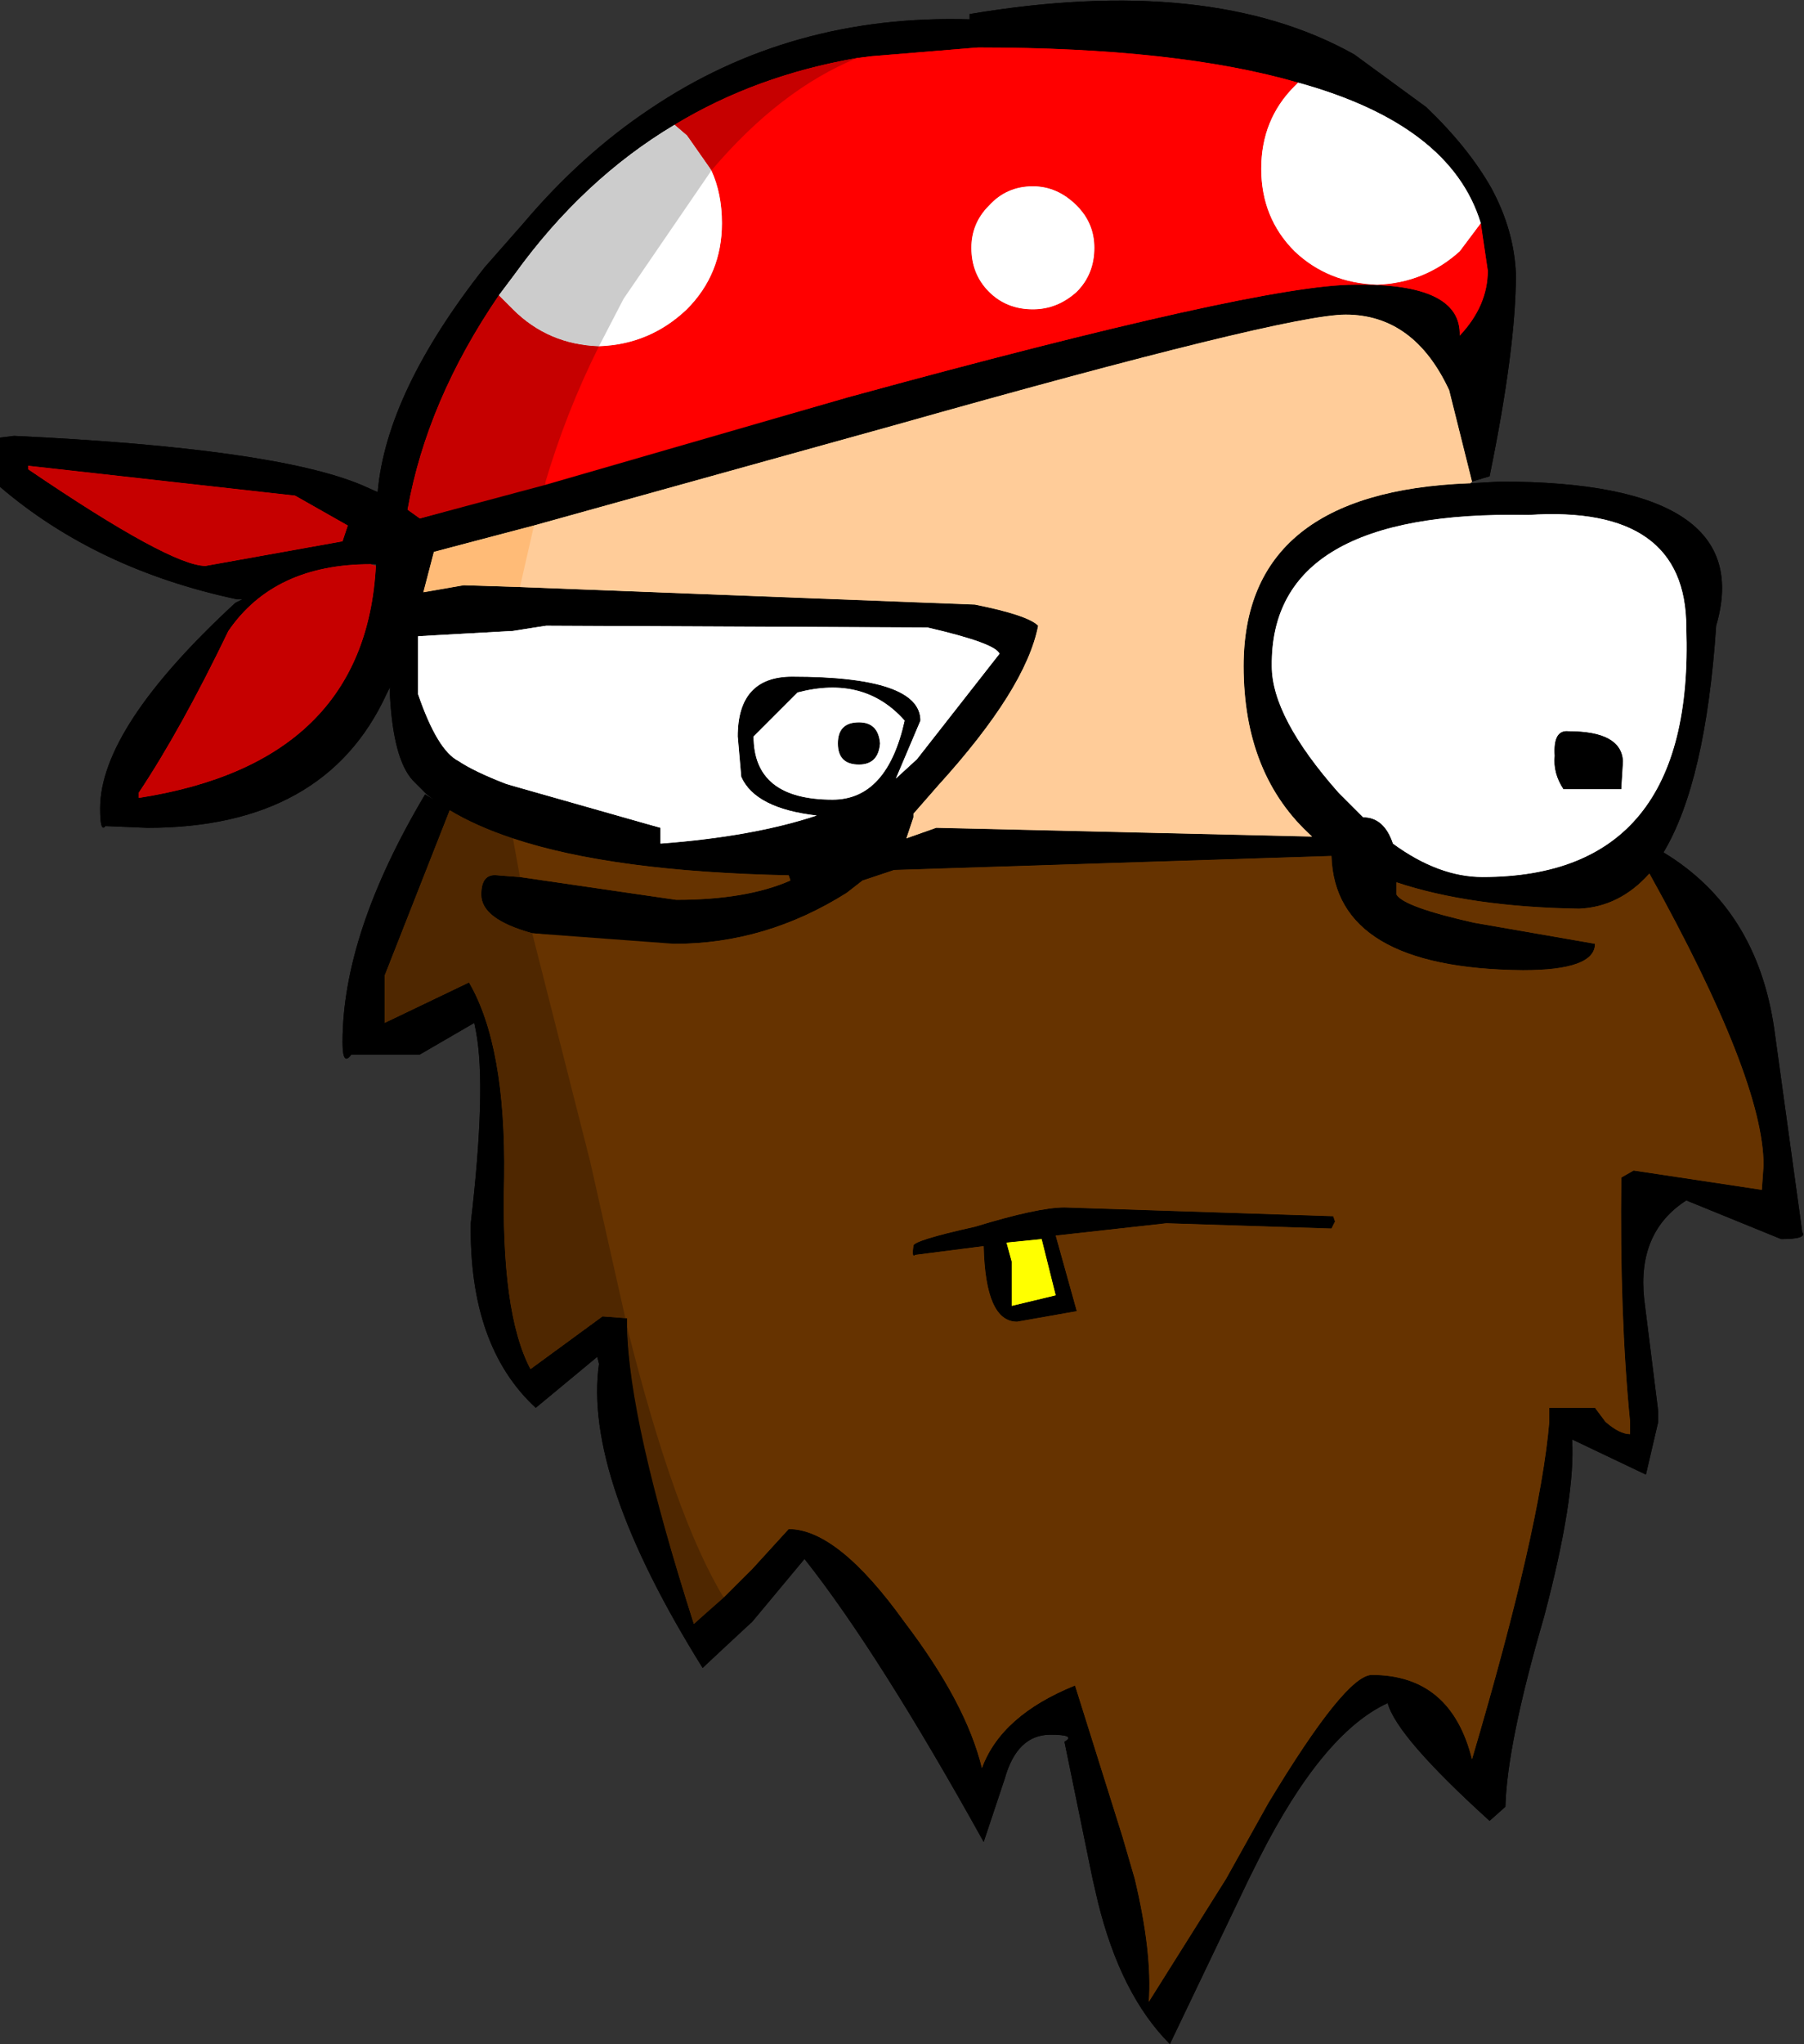
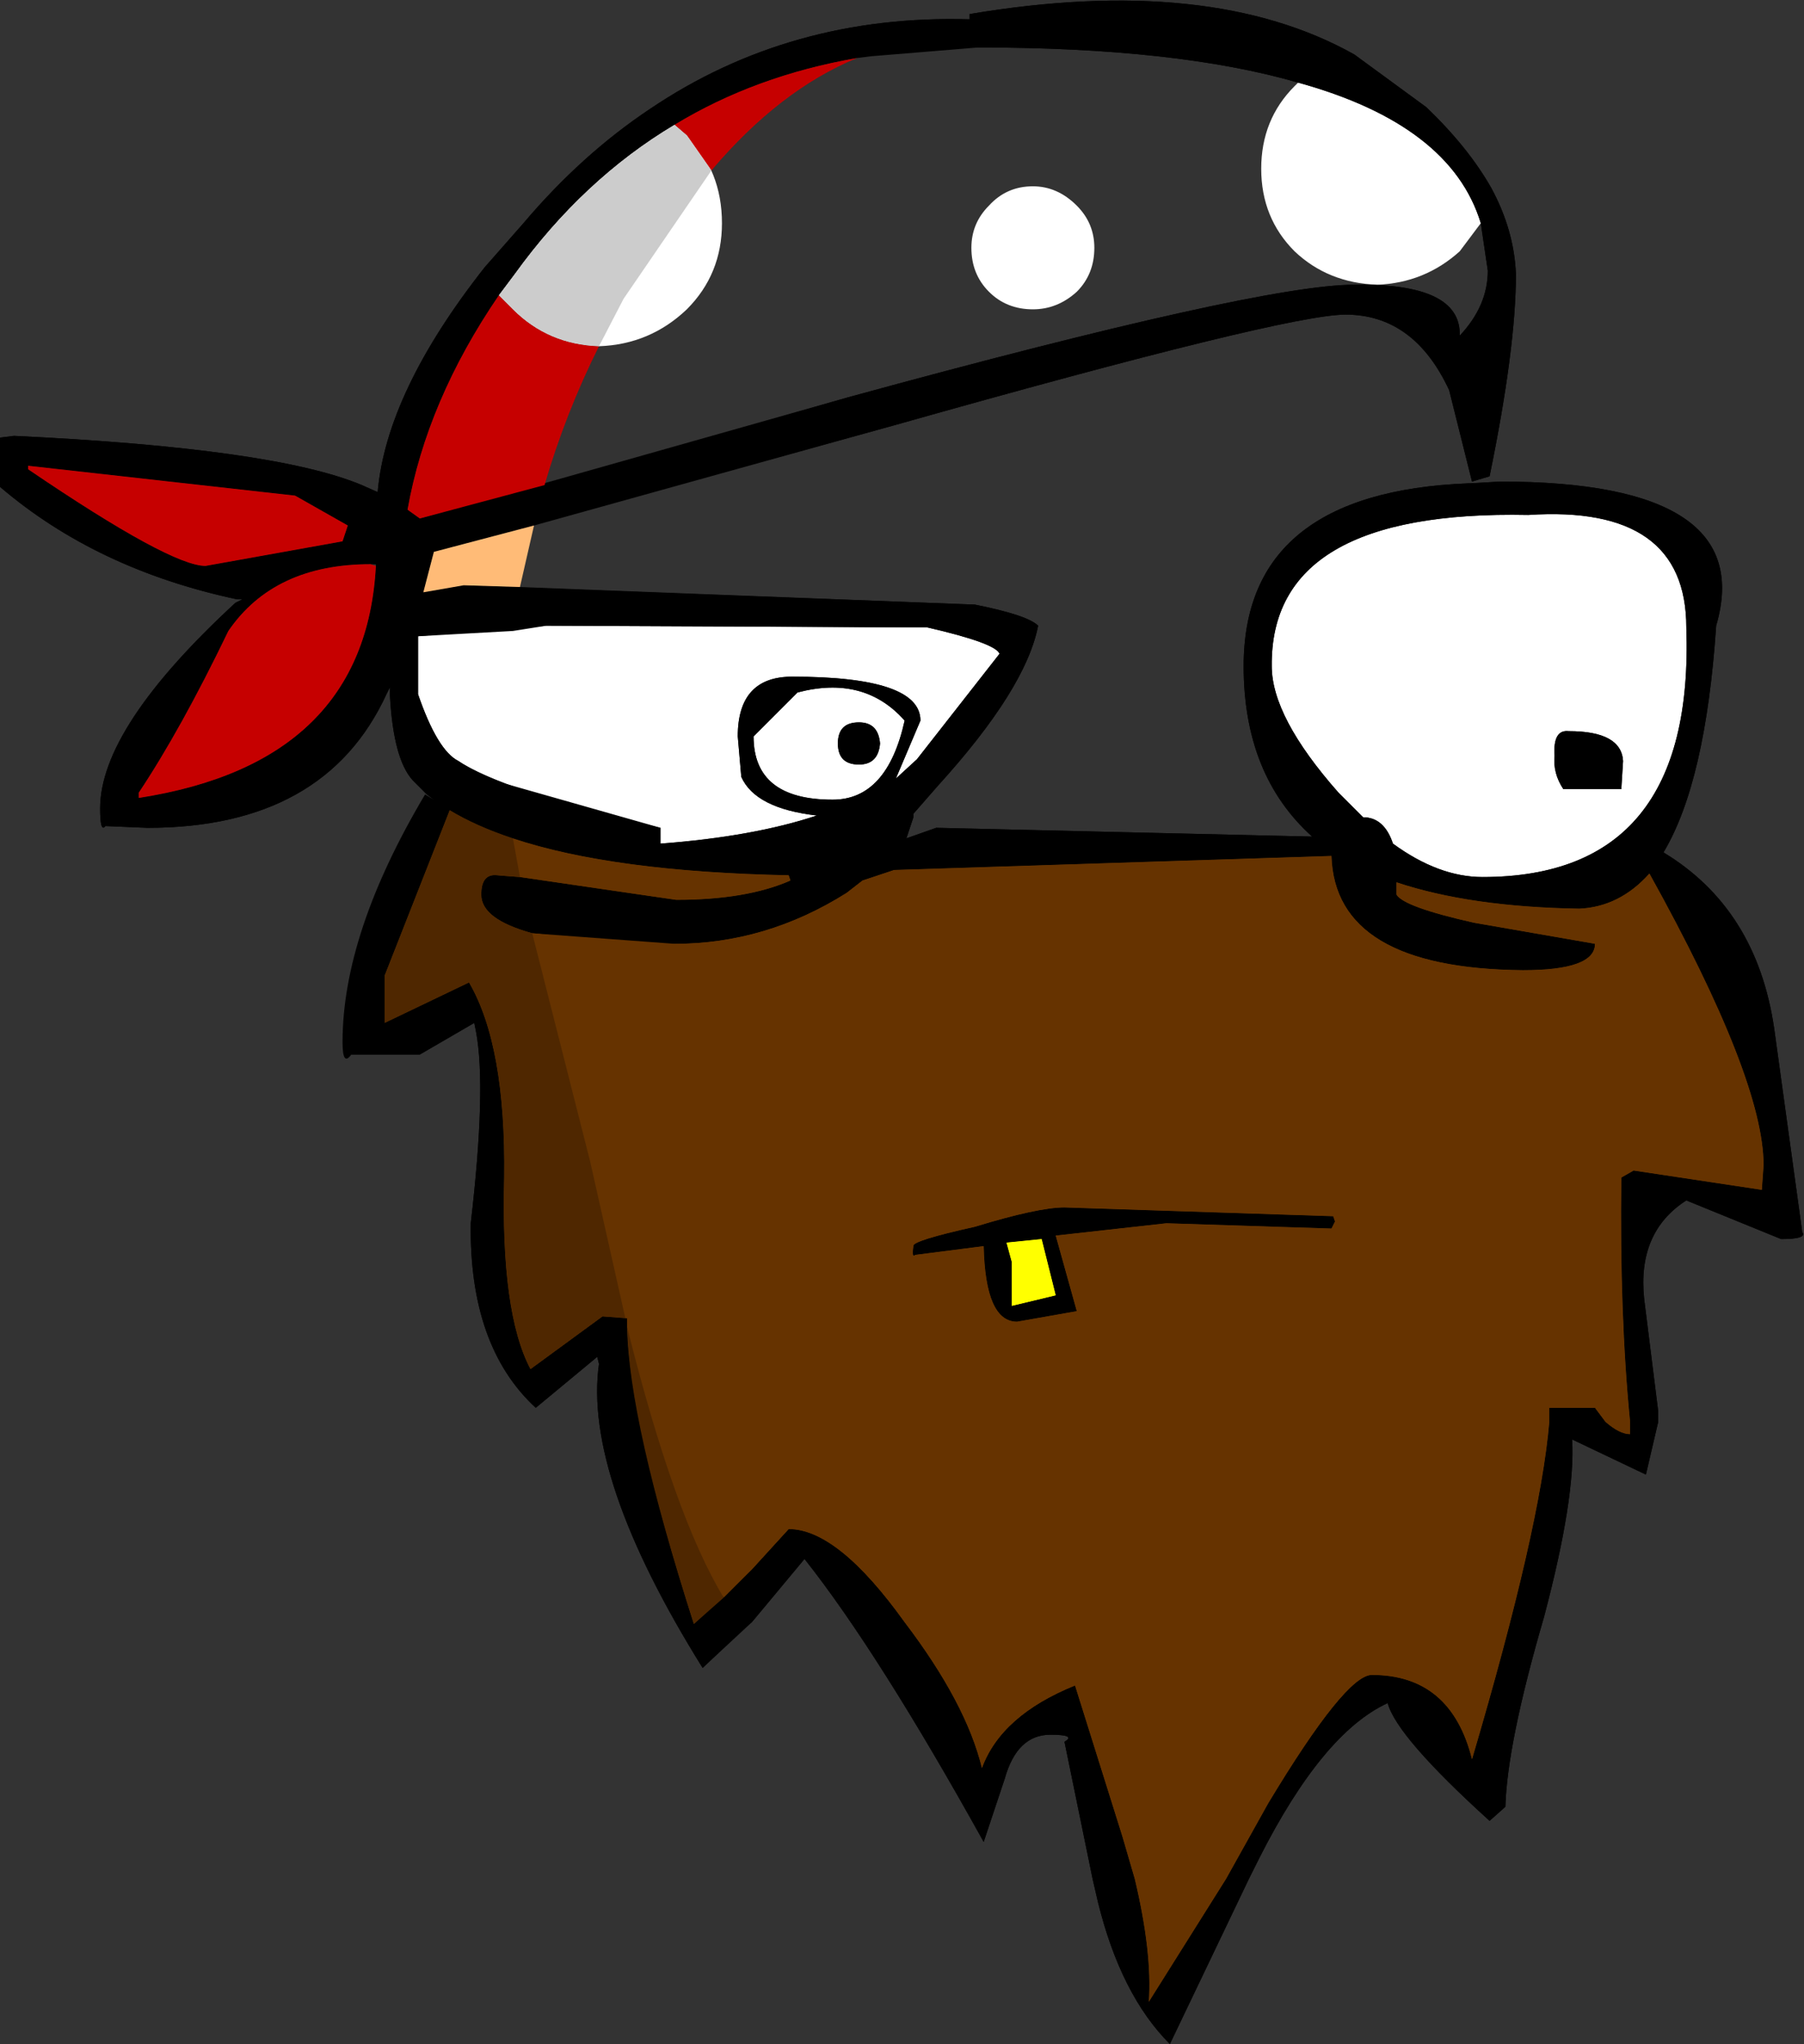
<svg xmlns="http://www.w3.org/2000/svg" height="58.15px" width="51.35px">
  <rect width="100%" height="100%" fill="#333333" stroke="none" />
  <g transform="matrix(1.0, 0.0, 0.0, 1.0, 25.65, 29.1)">
    <path d="M16.2 -15.35 L17.05 -15.4 Q24.4 -15.4 23.2 -11.3 22.9 -6.85 21.7 -4.85 24.35 -3.25 24.85 0.15 L25.65 5.95 Q25.8 6.15 25.05 6.15 L22.35 5.05 Q20.95 5.95 21.15 7.85 L21.55 11.05 21.55 11.35 21.2 12.85 19.1 11.85 Q19.2 13.5 18.3 16.9 17.25 20.5 17.2 22.3 L16.75 22.7 Q14.1 20.3 13.85 19.35 12.0 20.2 10.2 23.75 L9.9 24.35 7.65 29.05 Q6.25 27.65 5.6 25.0 L5.45 24.35 4.65 20.45 Q5.0 20.25 4.25 20.25 3.3 20.25 2.95 21.5 L2.35 23.3 Q-0.65 17.9 -2.75 15.25 L-4.25 17.05 -5.65 18.35 Q-9.05 12.9 -8.6 9.7 L-8.65 9.5 -10.4 10.95 Q-12.3 9.2 -12.25 5.7 -11.8 1.85 -12.1 0.25 L-12.15 0.0 -13.7 0.9 -15.65 0.9 Q-15.9 1.25 -15.9 0.55 -15.9 -2.55 -13.55 -6.5 L-13.3 -6.35 -13.5 -6.5 -13.9 -6.9 Q-14.45 -7.5 -14.55 -9.3 L-14.55 -9.55 -14.65 -9.35 Q-16.4 -5.55 -21.45 -5.55 L-22.65 -5.6 Q-22.8 -5.4 -22.8 -6.1 -22.8 -8.4 -18.95 -11.95 L-18.75 -12.05 -18.9 -12.05 Q-22.9 -12.9 -25.65 -15.25 L-25.65 -16.65 -25.25 -16.7 Q-17.85 -16.35 -15.35 -15.3 L-14.9 -15.1 Q-14.65 -17.95 -11.85 -21.5 L-10.75 -22.75 Q-9.1 -24.7 -7.15 -26.0 -3.15 -28.7 1.95 -28.55 L1.95 -28.7 Q8.8 -29.85 12.9 -27.55 L14.95 -26.05 Q16.15 -24.9 16.8 -23.75 17.45 -22.55 17.5 -21.3 17.5 -19.2 16.75 -15.55 L16.25 -15.4 15.6 -18.0 Q14.6 -20.15 12.65 -20.15 10.95 -20.15 -0.2 -17.0 L-13.3 -13.4 -13.6 -12.25 -12.45 -12.45 2.1 -11.9 Q3.6 -11.6 3.9 -11.3 3.55 -9.5 1.05 -6.75 L0.35 -5.95 0.35 -5.85 0.15 -5.25 1.0 -5.55 11.7 -5.3 Q9.75 -7.05 9.75 -10.15 9.75 -15.1 16.15 -15.35 L16.2 -15.35 M11.3 -26.75 Q7.85 -27.75 2.2 -27.75 -2.8 -27.75 -6.45 -25.55 -9.05 -24.0 -11.0 -21.3 L-11.45 -20.7 Q-13.5 -17.7 -14.05 -14.6 L-13.7 -14.35 -1.5 -17.8 Q10.2 -21.0 12.9 -21.0 15.95 -21.05 15.9 -19.55 16.7 -20.4 16.7 -21.4 L16.5 -22.75 Q15.65 -25.55 11.3 -26.75 M0.75 -11.25 L-10.1 -11.3 -13.75 -11.0 -13.75 -9.35 Q-13.2 -7.75 -12.6 -7.45 -11.45 -6.65 -6.85 -5.55 L-6.85 -5.1 Q-4.2 -5.3 -2.4 -5.9 -4.15 -6.1 -4.55 -7.0 L-4.65 -8.15 Q-4.65 -9.85 -3.1 -9.85 0.55 -9.85 0.55 -8.6 L-0.15 -6.95 0.45 -7.5 2.8 -10.5 Q2.7 -10.8 0.75 -11.25 M18.6 -7.6 Q18.55 -8.35 19.0 -8.3 20.5 -8.3 20.55 -7.45 L20.5 -6.65 18.85 -6.65 Q18.55 -7.1 18.6 -7.6 M12.45 -6.55 L13.15 -5.85 Q13.75 -5.85 14.0 -5.1 15.3 -4.15 16.55 -4.15 22.6 -4.15 22.35 -11.25 22.35 -14.75 17.85 -14.45 10.5 -14.6 10.55 -10.15 10.55 -8.7 12.45 -6.55 M14.1 -3.65 Q14.3 -3.3 16.3 -2.85 L19.75 -2.25 Q19.75 -1.5 17.7 -1.5 12.35 -1.55 12.25 -4.75 L-0.2 -4.35 -1.1 -4.05 -1.55 -3.7 Q-3.85 -2.25 -6.45 -2.25 -11.95 -2.25 -11.95 -3.65 -11.95 -4.25 -11.5 -4.2 L-6.4 -3.5 Q-4.4 -3.5 -3.15 -4.05 L-3.2 -4.2 Q-10.1 -4.35 -12.85 -6.05 L-14.7 -1.35 -14.7 0.0 -12.3 -1.15 Q-11.25 0.65 -11.3 4.4 -11.4 8.25 -10.55 9.85 L-8.5 8.35 -7.8 8.4 Q-7.8 11.1 -5.9 17.1 L-4.25 15.55 -3.2 14.4 Q-1.8 14.4 0.1 17.05 1.85 19.35 2.3 21.2 2.85 19.7 4.95 18.85 L6.3 23.15 6.65 24.35 Q7.15 26.45 7.05 27.85 L9.25 24.35 10.45 22.2 Q12.65 18.55 13.4 18.55 15.65 18.55 16.25 20.95 18.2 14.35 18.45 11.35 L18.45 10.95 19.75 10.95 20.05 11.35 Q20.45 11.7 20.75 11.7 L20.75 11.35 Q20.45 8.3 20.5 4.4 L20.85 4.2 24.5 4.75 24.55 4.05 Q24.55 1.6 21.3 -4.25 20.45 -3.3 19.3 -3.25 16.2 -3.3 14.1 -4.0 L14.1 -3.65 M12.35 5.65 L12.25 5.85 7.55 5.7 4.4 6.05 5.0 8.2 3.3 8.5 Q2.4 8.5 2.35 6.35 L0.4 6.6 Q0.3 6.7 0.35 6.35 0.3 6.2 2.1 5.8 3.9 5.25 4.65 5.25 L12.3 5.5 12.35 5.65 M3.15 6.8 L3.15 8.05 4.4 7.75 4.0 6.15 3.0 6.25 3.15 6.8 M-24.85 -15.75 Q-20.8 -13.0 -19.8 -13.0 L-15.9 -13.7 -15.75 -14.15 -17.25 -15.0 -24.85 -15.85 -24.85 -15.75 M-21.7 -6.55 L-21.7 -6.4 Q-15.25 -7.4 -14.95 -13.0 L-14.95 -13.05 -15.1 -13.05 Q-17.85 -13.05 -19.15 -11.15 -20.5 -8.35 -21.7 -6.55 M-1.8 -7.95 Q-1.8 -8.55 -1.2 -8.55 -0.65 -8.55 -0.6 -7.95 -0.65 -7.35 -1.2 -7.35 -1.8 -7.35 -1.8 -7.95 M-4.2 -8.15 Q-4.2 -6.35 -1.95 -6.35 -0.4 -6.35 0.1 -8.6 -1.05 -9.9 -2.95 -9.4 L-4.2 -8.15" fill="#000000" fill-rule="evenodd" stroke="none" />
-     <path d="M11.3 -26.75 L11.2 -26.65 Q10.25 -25.7 10.25 -24.3 10.25 -22.9 11.2 -21.95 12.15 -21.05 13.55 -21.0 14.9 -21.05 15.9 -21.95 L16.5 -22.75 16.7 -21.4 Q16.7 -20.4 15.9 -19.55 15.95 -21.05 12.9 -21.0 10.2 -21.0 -1.5 -17.8 L-13.7 -14.35 -14.05 -14.6 Q-13.5 -17.7 -11.45 -20.7 L-11.05 -20.3 Q-10.05 -19.3 -8.6 -19.25 -7.15 -19.3 -6.1 -20.3 -5.1 -21.3 -5.1 -22.75 -5.1 -24.25 -6.1 -25.25 L-6.45 -25.55 Q-2.8 -27.75 2.2 -27.75 7.85 -27.75 11.3 -26.75 M2.5 -23.25 Q2.0 -22.75 2.0 -22.05 2.0 -21.3 2.5 -20.8 3.0 -20.3 3.75 -20.3 4.45 -20.3 5.0 -20.8 5.5 -21.3 5.5 -22.05 5.5 -22.75 5.0 -23.25 4.45 -23.8 3.75 -23.8 3.0 -23.8 2.5 -23.25 M-24.85 -15.75 L-24.85 -15.85 -17.25 -15.0 -15.75 -14.15 -15.9 -13.7 -19.8 -13.0 Q-20.8 -13.0 -24.85 -15.75 M-21.7 -6.4 L-21.7 -6.55 Q-20.5 -8.35 -19.15 -11.15 -17.85 -13.05 -15.1 -13.05 L-14.95 -13.0 Q-15.25 -7.4 -21.7 -6.4" fill="#ff0000" fill-rule="evenodd" stroke="none" />
    <path d="M16.5 -22.75 L15.9 -21.95 Q14.9 -21.05 13.55 -21.0 12.15 -21.05 11.2 -21.95 10.25 -22.9 10.25 -24.3 10.25 -25.7 11.2 -26.65 L11.3 -26.75 Q15.65 -25.55 16.5 -22.75 M-6.45 -25.55 L-6.1 -25.25 Q-5.1 -24.25 -5.1 -22.75 -5.1 -21.3 -6.1 -20.3 -7.15 -19.3 -8.6 -19.25 -10.05 -19.3 -11.05 -20.3 L-11.45 -20.7 -11.0 -21.3 Q-9.05 -24.0 -6.45 -25.55 M2.5 -23.25 Q3.0 -23.8 3.75 -23.8 4.45 -23.8 5.0 -23.25 5.5 -22.75 5.5 -22.05 5.5 -21.3 5.0 -20.8 4.45 -20.3 3.75 -20.3 3.0 -20.3 2.5 -20.8 2.0 -21.3 2.0 -22.05 2.0 -22.75 2.5 -23.25 M12.45 -6.55 Q10.55 -8.7 10.55 -10.15 10.5 -14.6 17.85 -14.45 22.35 -14.75 22.35 -11.25 22.6 -4.15 16.55 -4.15 15.3 -4.15 14.0 -5.1 13.75 -5.85 13.15 -5.85 L12.45 -6.55 M18.6 -7.6 Q18.55 -7.1 18.85 -6.65 L20.5 -6.65 20.55 -7.45 Q20.5 -8.3 19.0 -8.3 18.55 -8.35 18.6 -7.6 M0.75 -11.25 Q2.7 -10.8 2.8 -10.5 L0.45 -7.5 -0.15 -6.95 0.55 -8.6 Q0.55 -9.85 -3.1 -9.85 -4.65 -9.85 -4.65 -8.15 L-4.55 -7.0 Q-4.15 -6.1 -2.4 -5.9 -4.2 -5.3 -6.85 -5.1 L-6.85 -5.55 Q-11.45 -6.65 -12.6 -7.45 -13.2 -7.75 -13.75 -9.35 L-13.75 -11.0 -10.1 -11.3 0.75 -11.25 M-4.2 -8.15 L-2.95 -9.4 Q-1.05 -9.9 0.1 -8.6 -0.4 -6.35 -1.95 -6.35 -4.2 -6.35 -4.2 -8.15 M-1.8 -7.95 Q-1.8 -7.35 -1.2 -7.35 -0.65 -7.35 -0.6 -7.95 -0.65 -8.55 -1.2 -8.55 -1.8 -8.55 -1.8 -7.95" fill="#ffffff" fill-rule="evenodd" stroke="none" />
-     <path d="M16.25 -15.4 L16.2 -15.35 16.15 -15.35 Q9.75 -15.1 9.75 -10.15 9.75 -7.05 11.7 -5.3 L1.0 -5.55 0.15 -5.25 0.35 -5.85 0.35 -5.95 1.05 -6.75 Q3.55 -9.5 3.9 -11.3 3.6 -11.6 2.1 -11.9 L-12.45 -12.45 -13.6 -12.25 -13.3 -13.4 -0.2 -17.0 Q10.95 -20.15 12.65 -20.15 14.6 -20.15 15.6 -18.0 L16.25 -15.4" fill="#ffcc99" fill-rule="evenodd" stroke="none" />
    <path d="M12.35 5.65 L12.3 5.5 4.65 5.25 Q3.9 5.25 2.1 5.8 0.3 6.2 0.35 6.35 0.3 6.7 0.4 6.6 L2.35 6.35 Q2.4 8.5 3.3 8.5 L5.0 8.2 4.4 6.05 7.55 5.7 12.25 5.85 12.35 5.65 M14.1 -3.65 L14.1 -4.0 Q16.2 -3.3 19.3 -3.25 20.45 -3.3 21.3 -4.25 24.55 1.6 24.55 4.05 L24.5 4.75 20.85 4.2 20.5 4.4 Q20.45 8.3 20.75 11.35 L20.75 11.7 Q20.45 11.7 20.05 11.35 L19.75 10.95 18.45 10.95 18.45 11.35 Q18.2 14.35 16.25 20.95 15.65 18.55 13.4 18.55 12.65 18.55 10.45 22.2 L9.25 24.35 7.05 27.85 Q7.15 26.45 6.65 24.35 L6.3 23.15 4.95 18.85 Q2.85 19.7 2.3 21.2 1.85 19.35 0.1 17.05 -1.8 14.4 -3.2 14.4 L-4.25 15.55 -5.9 17.1 Q-7.8 11.1 -7.8 8.4 L-8.5 8.35 -10.55 9.85 Q-11.4 8.25 -11.3 4.4 -11.25 0.65 -12.3 -1.15 L-14.7 0.0 -14.7 -1.35 -12.85 -6.05 Q-10.1 -4.35 -3.2 -4.2 L-3.15 -4.05 Q-4.4 -3.5 -6.4 -3.5 L-11.5 -4.2 Q-11.95 -4.25 -11.95 -3.65 -11.95 -2.25 -6.45 -2.25 -3.85 -2.25 -1.55 -3.7 L-1.1 -4.05 -0.2 -4.35 12.25 -4.75 Q12.35 -1.55 17.7 -1.5 19.75 -1.5 19.75 -2.25 L16.3 -2.85 Q14.3 -3.3 14.1 -3.65" fill="#663300" fill-rule="evenodd" stroke="none" />
    <path d="M3.15 6.8 L3.0 6.25 4.0 6.15 4.4 7.75 3.15 8.05 3.15 6.8" fill="#ffff00" fill-rule="evenodd" stroke="none" />
-     <path d="M11.3 -26.75 Q7.85 -27.75 2.2 -27.75 L-0.85 -27.5 -1.25 -27.45 Q-4.15 -26.95 -6.45 -25.55 -9.05 -24.0 -11.0 -21.3 L-11.45 -20.7 Q-13.5 -17.7 -14.05 -14.6 L-13.7 -14.35 -10.15 -15.3 -1.5 -17.8 Q10.2 -21.0 12.9 -21.0 15.95 -21.05 15.9 -19.55 16.7 -20.4 16.7 -21.4 L16.5 -22.75 Q15.65 -25.55 11.3 -26.75 M16.2 -15.35 L17.05 -15.4 Q24.4 -15.4 23.2 -11.3 22.9 -6.85 21.7 -4.85 24.35 -3.25 24.85 0.15 L25.65 5.95 Q25.8 6.15 25.05 6.15 L22.35 5.05 Q20.95 5.95 21.15 7.85 L21.55 11.05 21.55 11.35 21.2 12.85 19.1 11.85 Q19.2 13.5 18.3 16.9 17.25 20.5 17.2 22.3 L16.75 22.7 Q14.1 20.3 13.85 19.35 12.0 20.2 10.2 23.75 L9.9 24.35 7.65 29.05 Q6.25 27.65 5.6 25.0 L5.45 24.35 4.65 20.45 Q5.0 20.25 4.25 20.25 3.3 20.25 2.95 21.5 L2.35 23.3 Q-0.65 17.9 -2.75 15.25 L-4.25 17.05 -4.45 17.2 -5.65 18.35 Q-9.05 12.9 -8.6 9.7 L-8.65 9.5 -10.4 10.95 Q-12.3 9.2 -12.25 5.7 -11.8 1.85 -12.1 0.25 L-12.15 0.0 -13.7 0.9 -15.65 0.9 Q-15.9 1.25 -15.9 0.55 -15.9 -2.55 -13.55 -6.5 L-13.3 -6.35 -13.5 -6.5 -13.9 -6.9 Q-14.45 -7.5 -14.55 -9.3 L-14.55 -9.55 -14.65 -9.35 Q-16.4 -5.55 -21.45 -5.55 L-22.65 -5.6 Q-22.8 -5.4 -22.8 -6.1 -22.8 -8.4 -18.95 -11.95 L-18.75 -12.05 -18.9 -12.05 Q-22.9 -12.9 -25.65 -15.25 L-25.65 -16.65 -25.25 -16.7 Q-17.85 -16.35 -15.35 -15.3 L-14.9 -15.1 Q-14.65 -17.95 -11.85 -21.5 L-10.75 -22.75 Q-9.1 -24.7 -7.15 -26.0 -3.15 -28.7 1.95 -28.55 L1.95 -28.7 Q8.8 -29.85 12.9 -27.55 L14.95 -26.05 Q16.15 -24.9 16.8 -23.75 17.45 -22.55 17.5 -21.3 17.5 -19.2 16.75 -15.55 L16.25 -15.4 15.6 -18.0 Q14.6 -20.15 12.65 -20.15 10.95 -20.15 -0.2 -17.0 L-10.45 -14.15 -13.3 -13.4 -13.6 -12.25 -12.45 -12.45 -10.85 -12.4 2.1 -11.9 Q3.6 -11.6 3.9 -11.3 3.55 -9.5 1.05 -6.75 L0.35 -5.95 0.35 -5.85 0.15 -5.25 1.0 -5.55 11.7 -5.3 Q9.75 -7.05 9.75 -10.15 9.75 -15.1 16.15 -15.35 L16.2 -15.35 M0.75 -11.25 L-10.1 -11.3 -11.05 -11.15 -13.75 -11.0 -13.75 -9.35 Q-13.2 -7.75 -12.6 -7.45 -12.15 -7.15 -11.25 -6.8 L-6.85 -5.55 -6.85 -5.1 Q-4.2 -5.3 -2.4 -5.9 -4.15 -6.1 -4.55 -7.0 L-4.65 -8.15 Q-4.65 -9.85 -3.1 -9.85 0.55 -9.85 0.55 -8.6 L-0.15 -6.95 0.45 -7.5 2.8 -10.5 Q2.7 -10.8 0.75 -11.25 M19.0 -8.3 Q20.5 -8.3 20.55 -7.45 L20.5 -6.65 18.85 -6.65 Q18.55 -7.1 18.6 -7.6 18.55 -8.35 19.0 -8.3 M12.45 -6.55 L13.15 -5.85 Q13.75 -5.85 14.0 -5.1 15.3 -4.15 16.55 -4.15 22.6 -4.15 22.35 -11.25 22.35 -14.75 17.85 -14.45 10.5 -14.6 10.55 -10.15 10.55 -8.7 12.45 -6.55 M-5.05 16.35 L-4.25 15.55 -3.2 14.4 Q-1.8 14.4 0.1 17.05 1.85 19.35 2.3 21.2 2.85 19.7 4.95 18.85 L6.3 23.15 6.65 24.35 Q7.15 26.45 7.05 27.85 L9.25 24.35 10.45 22.2 Q12.65 18.55 13.4 18.55 15.65 18.55 16.25 20.95 18.2 14.35 18.45 11.35 L18.45 10.95 19.75 10.95 20.05 11.35 Q20.45 11.7 20.75 11.7 L20.75 11.35 Q20.45 8.3 20.5 4.4 L20.85 4.2 24.5 4.75 24.55 4.05 Q24.55 1.6 21.3 -4.25 20.45 -3.3 19.3 -3.25 16.2 -3.3 14.1 -4.0 L14.1 -3.65 Q14.3 -3.3 16.3 -2.85 L19.75 -2.25 Q19.75 -1.5 17.7 -1.5 12.35 -1.55 12.25 -4.75 L-0.2 -4.35 -1.1 -4.05 -1.55 -3.7 Q-3.85 -2.25 -6.45 -2.25 L-10.5 -2.55 Q-11.95 -2.95 -11.95 -3.65 -11.95 -4.25 -11.5 -4.2 L-10.85 -4.15 -6.4 -3.5 Q-4.4 -3.5 -3.15 -4.05 L-3.2 -4.2 Q-8.2 -4.3 -11.05 -5.25 -12.1 -5.6 -12.85 -6.05 L-14.7 -1.35 -14.7 0.0 -12.3 -1.15 Q-11.25 0.65 -11.3 4.4 -11.4 8.25 -10.55 9.85 L-8.5 8.35 -7.85 8.4 -7.8 8.4 -7.8 8.65 Q-7.75 11.35 -5.9 17.1 L-5.05 16.35 M12.35 5.65 L12.25 5.85 7.55 5.7 4.4 6.05 5.0 8.2 3.3 8.5 Q2.4 8.5 2.35 6.35 L0.4 6.6 Q0.3 6.7 0.35 6.35 0.3 6.2 2.1 5.8 3.9 5.25 4.65 5.25 L12.3 5.5 12.35 5.65 M3.15 6.8 L3.15 8.05 4.4 7.75 4.0 6.15 3.0 6.25 3.15 6.8 M-21.7 -6.55 L-21.7 -6.4 Q-15.25 -7.4 -14.95 -13.0 L-14.95 -13.05 -15.1 -13.05 Q-17.85 -13.05 -19.15 -11.15 -20.5 -8.35 -21.7 -6.55 M-24.85 -15.75 Q-20.8 -13.0 -19.8 -13.0 L-15.9 -13.7 -15.75 -14.15 -17.25 -15.0 -24.85 -15.85 -24.85 -15.75 M-4.2 -8.15 Q-4.2 -6.35 -1.95 -6.35 -0.4 -6.35 0.1 -8.6 -1.05 -9.9 -2.95 -9.4 L-4.2 -8.15 M-1.8 -7.95 Q-1.8 -8.55 -1.2 -8.55 -0.65 -8.55 -0.6 -7.95 -0.65 -7.35 -1.2 -7.35 -1.8 -7.35 -1.8 -7.95" fill="#000000" fill-rule="evenodd" stroke="none" />
-     <path d="M-1.25 -27.45 L-0.85 -27.5 2.2 -27.75 Q7.85 -27.75 11.3 -26.75 L11.2 -26.65 Q10.25 -25.7 10.25 -24.3 10.25 -22.9 11.2 -21.95 12.15 -21.05 13.55 -21.0 14.9 -21.05 15.9 -21.95 L16.5 -22.75 16.7 -21.4 Q16.7 -20.4 15.9 -19.55 15.95 -21.05 12.9 -21.0 10.2 -21.0 -1.5 -17.8 L-10.15 -15.3 Q-9.55 -17.35 -8.6 -19.25 -7.15 -19.3 -6.1 -20.3 -5.1 -21.3 -5.1 -22.75 -5.1 -23.6 -5.4 -24.25 -3.45 -26.55 -1.25 -27.45 M2.5 -23.25 Q2.0 -22.75 2.0 -22.05 2.0 -21.3 2.5 -20.8 3.0 -20.3 3.75 -20.3 4.45 -20.3 5.0 -20.8 5.5 -21.3 5.5 -22.05 5.5 -22.75 5.0 -23.25 4.45 -23.8 3.75 -23.8 3.0 -23.8 2.5 -23.25" fill="#ff0000" fill-rule="evenodd" stroke="none" />
-     <path d="M-5.4 -24.25 Q-5.1 -23.6 -5.1 -22.75 -5.1 -21.3 -6.1 -20.3 -7.15 -19.3 -8.6 -19.25 L-7.9 -20.6 -5.4 -24.25 M16.5 -22.75 L15.9 -21.95 Q14.9 -21.05 13.55 -21.0 12.15 -21.05 11.2 -21.95 10.25 -22.9 10.25 -24.3 10.25 -25.7 11.2 -26.65 L11.3 -26.75 Q15.65 -25.55 16.5 -22.75 M2.5 -23.25 Q3.0 -23.8 3.75 -23.8 4.45 -23.8 5.0 -23.25 5.5 -22.75 5.5 -22.05 5.5 -21.3 5.0 -20.8 4.45 -20.3 3.75 -20.3 3.0 -20.3 2.5 -20.8 2.0 -21.3 2.0 -22.05 2.0 -22.75 2.5 -23.25 M12.45 -6.55 Q10.55 -8.7 10.55 -10.15 10.5 -14.6 17.85 -14.45 22.35 -14.75 22.35 -11.25 22.6 -4.15 16.55 -4.15 15.3 -4.15 14.0 -5.1 13.75 -5.85 13.15 -5.85 L12.45 -6.55 M19.0 -8.3 Q18.55 -8.35 18.6 -7.6 18.55 -7.1 18.85 -6.65 L20.5 -6.65 20.55 -7.45 Q20.5 -8.3 19.0 -8.3 M0.75 -11.25 Q2.7 -10.8 2.8 -10.5 L0.45 -7.5 -0.15 -6.95 0.55 -8.6 Q0.55 -9.85 -3.1 -9.85 -4.65 -9.85 -4.65 -8.15 L-4.55 -7.0 Q-4.15 -6.1 -2.4 -5.9 -4.2 -5.3 -6.85 -5.1 L-6.85 -5.55 -11.25 -6.8 Q-12.15 -7.15 -12.6 -7.45 -13.2 -7.75 -13.75 -9.35 L-13.75 -11.0 -11.05 -11.15 -10.1 -11.3 0.75 -11.25 M-1.8 -7.95 Q-1.8 -7.35 -1.2 -7.35 -0.65 -7.35 -0.6 -7.95 -0.65 -8.55 -1.2 -8.55 -1.8 -8.55 -1.8 -7.95 M-4.2 -8.15 L-2.95 -9.4 Q-1.05 -9.9 0.1 -8.6 -0.4 -6.35 -1.95 -6.35 -4.2 -6.35 -4.2 -8.15" fill="#ffffff" fill-rule="evenodd" stroke="none" />
-     <path d="M16.25 -15.4 L16.2 -15.35 16.15 -15.35 Q9.75 -15.1 9.75 -10.15 9.75 -7.05 11.7 -5.3 L1.0 -5.55 0.15 -5.25 0.35 -5.85 0.35 -5.95 1.05 -6.75 Q3.55 -9.5 3.9 -11.3 3.6 -11.6 2.1 -11.9 L-10.85 -12.4 -10.45 -14.15 -0.2 -17.0 Q10.95 -20.15 12.65 -20.15 14.6 -20.15 15.6 -18.0 L16.25 -15.4" fill="#ffcc99" fill-rule="evenodd" stroke="none" />
+     <path d="M11.3 -26.75 Q7.85 -27.75 2.2 -27.75 L-0.85 -27.5 -1.25 -27.45 Q-4.15 -26.95 -6.45 -25.55 -9.05 -24.0 -11.0 -21.3 L-11.45 -20.7 Q-13.5 -17.7 -14.05 -14.6 L-13.7 -14.35 -10.15 -15.3 -1.5 -17.8 Q10.2 -21.0 12.9 -21.0 15.95 -21.05 15.9 -19.55 16.7 -20.4 16.7 -21.4 L16.5 -22.75 Q15.65 -25.55 11.3 -26.75 M16.2 -15.35 L17.05 -15.4 Q24.4 -15.4 23.2 -11.3 22.9 -6.85 21.7 -4.85 24.35 -3.25 24.85 0.15 L25.65 5.95 Q25.8 6.15 25.05 6.15 L22.35 5.05 Q20.95 5.95 21.15 7.85 L21.55 11.05 21.55 11.35 21.2 12.85 19.1 11.85 Q19.2 13.5 18.3 16.9 17.25 20.5 17.2 22.3 L16.75 22.7 Q14.1 20.3 13.85 19.35 12.0 20.2 10.2 23.75 L9.9 24.35 7.65 29.05 Q6.25 27.65 5.6 25.0 L5.45 24.35 4.65 20.45 Q5.0 20.25 4.25 20.25 3.3 20.25 2.95 21.5 L2.35 23.3 Q-0.65 17.9 -2.75 15.25 L-4.25 17.05 -4.45 17.2 -5.65 18.35 Q-9.05 12.9 -8.6 9.7 L-8.65 9.5 -10.4 10.95 Q-12.3 9.2 -12.25 5.7 -11.8 1.85 -12.1 0.25 L-12.15 0.0 -13.7 0.9 -15.65 0.9 L-13.3 -6.35 -13.5 -6.5 -13.9 -6.9 Q-14.45 -7.5 -14.55 -9.3 L-14.55 -9.55 -14.65 -9.35 Q-16.4 -5.55 -21.45 -5.55 L-22.65 -5.6 Q-22.8 -5.4 -22.8 -6.1 -22.8 -8.4 -18.95 -11.95 L-18.75 -12.05 -18.9 -12.05 Q-22.9 -12.9 -25.65 -15.25 L-25.65 -16.65 -25.25 -16.7 Q-17.85 -16.35 -15.35 -15.3 L-14.9 -15.1 Q-14.65 -17.95 -11.85 -21.5 L-10.75 -22.75 Q-9.1 -24.7 -7.15 -26.0 -3.15 -28.7 1.95 -28.55 L1.95 -28.7 Q8.8 -29.85 12.9 -27.55 L14.95 -26.05 Q16.15 -24.9 16.8 -23.75 17.45 -22.55 17.5 -21.3 17.5 -19.2 16.75 -15.55 L16.25 -15.4 15.6 -18.0 Q14.6 -20.15 12.65 -20.15 10.95 -20.15 -0.2 -17.0 L-10.45 -14.15 -13.3 -13.4 -13.6 -12.25 -12.45 -12.45 -10.85 -12.4 2.1 -11.9 Q3.6 -11.6 3.9 -11.3 3.55 -9.5 1.05 -6.75 L0.35 -5.95 0.35 -5.85 0.15 -5.25 1.0 -5.55 11.7 -5.3 Q9.75 -7.05 9.75 -10.15 9.75 -15.1 16.15 -15.35 L16.2 -15.35 M0.75 -11.25 L-10.1 -11.3 -11.05 -11.15 -13.75 -11.0 -13.75 -9.35 Q-13.2 -7.75 -12.6 -7.45 -12.15 -7.15 -11.25 -6.8 L-6.85 -5.55 -6.85 -5.1 Q-4.2 -5.3 -2.4 -5.9 -4.15 -6.1 -4.55 -7.0 L-4.65 -8.15 Q-4.65 -9.85 -3.1 -9.85 0.55 -9.85 0.55 -8.6 L-0.15 -6.95 0.45 -7.5 2.8 -10.5 Q2.7 -10.8 0.75 -11.25 M19.0 -8.3 Q20.5 -8.3 20.55 -7.45 L20.5 -6.65 18.85 -6.65 Q18.55 -7.1 18.6 -7.6 18.55 -8.35 19.0 -8.3 M12.45 -6.55 L13.15 -5.85 Q13.75 -5.85 14.0 -5.1 15.3 -4.15 16.55 -4.15 22.6 -4.15 22.35 -11.25 22.35 -14.75 17.85 -14.45 10.5 -14.6 10.55 -10.15 10.55 -8.7 12.45 -6.55 M-5.05 16.35 L-4.25 15.55 -3.2 14.4 Q-1.8 14.4 0.1 17.05 1.85 19.35 2.3 21.2 2.85 19.7 4.95 18.85 L6.3 23.15 6.65 24.35 Q7.15 26.45 7.05 27.85 L9.25 24.35 10.45 22.2 Q12.65 18.55 13.4 18.55 15.65 18.55 16.25 20.95 18.2 14.35 18.45 11.35 L18.45 10.95 19.75 10.95 20.05 11.35 Q20.45 11.7 20.75 11.7 L20.75 11.35 Q20.45 8.3 20.5 4.4 L20.85 4.2 24.5 4.75 24.55 4.05 Q24.55 1.6 21.3 -4.25 20.45 -3.3 19.3 -3.25 16.2 -3.3 14.1 -4.0 L14.1 -3.65 Q14.3 -3.3 16.3 -2.85 L19.75 -2.25 Q19.75 -1.5 17.7 -1.5 12.35 -1.55 12.25 -4.75 L-0.2 -4.35 -1.1 -4.05 -1.55 -3.7 Q-3.85 -2.25 -6.45 -2.25 L-10.5 -2.55 Q-11.95 -2.95 -11.95 -3.65 -11.95 -4.25 -11.5 -4.2 L-10.85 -4.15 -6.4 -3.5 Q-4.4 -3.5 -3.15 -4.05 L-3.2 -4.2 Q-8.2 -4.3 -11.05 -5.25 -12.1 -5.6 -12.85 -6.05 L-14.7 -1.35 -14.7 0.0 -12.3 -1.15 Q-11.25 0.65 -11.3 4.4 -11.4 8.25 -10.55 9.85 L-8.5 8.35 -7.85 8.4 -7.8 8.4 -7.8 8.65 Q-7.75 11.35 -5.9 17.1 L-5.05 16.35 M12.35 5.65 L12.25 5.85 7.55 5.7 4.4 6.05 5.0 8.2 3.3 8.5 Q2.4 8.5 2.35 6.35 L0.4 6.6 Q0.3 6.7 0.35 6.35 0.3 6.2 2.1 5.8 3.9 5.25 4.65 5.25 L12.3 5.5 12.35 5.65 M3.15 6.8 L3.15 8.05 4.4 7.75 4.0 6.15 3.0 6.25 3.15 6.8 M-21.7 -6.55 L-21.7 -6.4 Q-15.25 -7.4 -14.95 -13.0 L-14.95 -13.05 -15.1 -13.05 Q-17.85 -13.05 -19.15 -11.15 -20.5 -8.35 -21.7 -6.55 M-24.85 -15.75 Q-20.8 -13.0 -19.8 -13.0 L-15.9 -13.7 -15.75 -14.15 -17.25 -15.0 -24.85 -15.85 -24.85 -15.75 M-4.2 -8.15 Q-4.2 -6.35 -1.95 -6.35 -0.4 -6.35 0.1 -8.6 -1.05 -9.9 -2.95 -9.4 L-4.2 -8.15 M-1.8 -7.95 Q-1.8 -8.55 -1.2 -8.55 -0.65 -8.55 -0.6 -7.95 -0.65 -7.35 -1.2 -7.35 -1.8 -7.35 -1.8 -7.95" fill="#000000" fill-rule="evenodd" stroke="none" />
    <path d="M-10.5 -2.55 L-6.45 -2.25 Q-3.85 -2.25 -1.55 -3.7 L-1.1 -4.05 -0.2 -4.35 12.25 -4.75 Q12.35 -1.55 17.7 -1.5 19.75 -1.5 19.75 -2.25 L16.3 -2.85 Q14.3 -3.3 14.1 -3.65 L14.1 -4.0 Q16.2 -3.3 19.3 -3.25 20.45 -3.3 21.3 -4.25 24.55 1.6 24.55 4.05 L24.5 4.75 20.85 4.2 20.5 4.4 Q20.45 8.3 20.75 11.35 L20.75 11.7 Q20.45 11.7 20.05 11.35 L19.75 10.95 18.45 10.95 18.45 11.35 Q18.2 14.35 16.25 20.95 15.65 18.55 13.4 18.55 12.65 18.55 10.45 22.2 L9.25 24.35 7.05 27.85 Q7.15 26.45 6.65 24.35 L6.3 23.15 4.95 18.85 Q2.85 19.7 2.3 21.2 1.85 19.35 0.1 17.05 -1.8 14.4 -3.2 14.4 L-4.25 15.55 -5.05 16.35 Q-6.45 14.05 -7.8 8.65 L-7.8 8.4 -7.85 8.4 -8.85 3.95 -10.5 -2.55 M12.35 5.65 L12.3 5.5 4.65 5.25 Q3.9 5.25 2.1 5.8 0.3 6.2 0.35 6.35 0.3 6.7 0.4 6.6 L2.35 6.35 Q2.4 8.5 3.3 8.5 L5.0 8.2 4.4 6.05 7.55 5.7 12.25 5.85 12.35 5.65 M-10.85 -4.15 L-11.05 -5.25 Q-8.2 -4.3 -3.2 -4.2 L-3.15 -4.05 Q-4.4 -3.5 -6.4 -3.5 L-10.85 -4.15" fill="#663300" fill-rule="evenodd" stroke="none" />
    <path d="M3.15 6.8 L3.0 6.25 4.0 6.15 4.4 7.75 3.15 8.05 3.15 6.8" fill="#ffff00" fill-rule="evenodd" stroke="none" />
    <path d="M-1.25 -27.45 Q-3.45 -26.55 -5.4 -24.25 L-6.1 -25.25 -6.45 -25.55 Q-4.15 -26.95 -1.25 -27.45 M-8.6 -19.25 Q-9.55 -17.35 -10.15 -15.3 L-13.7 -14.35 -14.05 -14.6 Q-13.5 -17.7 -11.45 -20.7 L-11.05 -20.3 Q-10.05 -19.3 -8.6 -19.25 M-21.7 -6.4 L-21.7 -6.55 Q-20.5 -8.35 -19.15 -11.15 -17.85 -13.05 -15.1 -13.05 L-14.95 -13.0 Q-15.25 -7.4 -21.7 -6.4 M-24.85 -15.75 L-24.85 -15.85 -17.25 -15.0 -15.75 -14.15 -15.9 -13.7 -19.8 -13.0 Q-20.8 -13.0 -24.85 -15.75" fill="#c60000" fill-rule="evenodd" stroke="none" />
    <path d="M-6.45 -25.55 L-6.1 -25.25 -5.4 -24.25 -7.9 -20.6 -8.6 -19.25 Q-10.05 -19.3 -11.05 -20.3 L-11.45 -20.7 -11.0 -21.3 Q-9.05 -24.0 -6.45 -25.55" fill="#cccccc" fill-rule="evenodd" stroke="none" />
    <path d="M-10.85 -12.4 L-12.45 -12.45 -13.6 -12.25 -13.3 -13.4 -10.45 -14.15 -10.85 -12.4" fill="#ffbb77" fill-rule="evenodd" stroke="none" />
    <path d="M-10.5 -2.55 L-8.85 3.95 -7.85 8.4 -8.5 8.35 -10.55 9.85 Q-11.4 8.25 -11.3 4.4 -11.25 0.65 -12.3 -1.15 L-14.7 0.0 -14.7 -1.35 -12.85 -6.05 Q-12.1 -5.6 -11.05 -5.25 L-10.85 -4.15 -11.5 -4.2 Q-11.95 -4.25 -11.95 -3.65 -11.95 -2.95 -10.5 -2.55 M-7.8 8.65 Q-6.45 14.05 -5.05 16.35 L-5.9 17.1 Q-7.75 11.35 -7.8 8.65" fill="#4f2700" fill-rule="evenodd" stroke="none" />
  </g>
</svg>